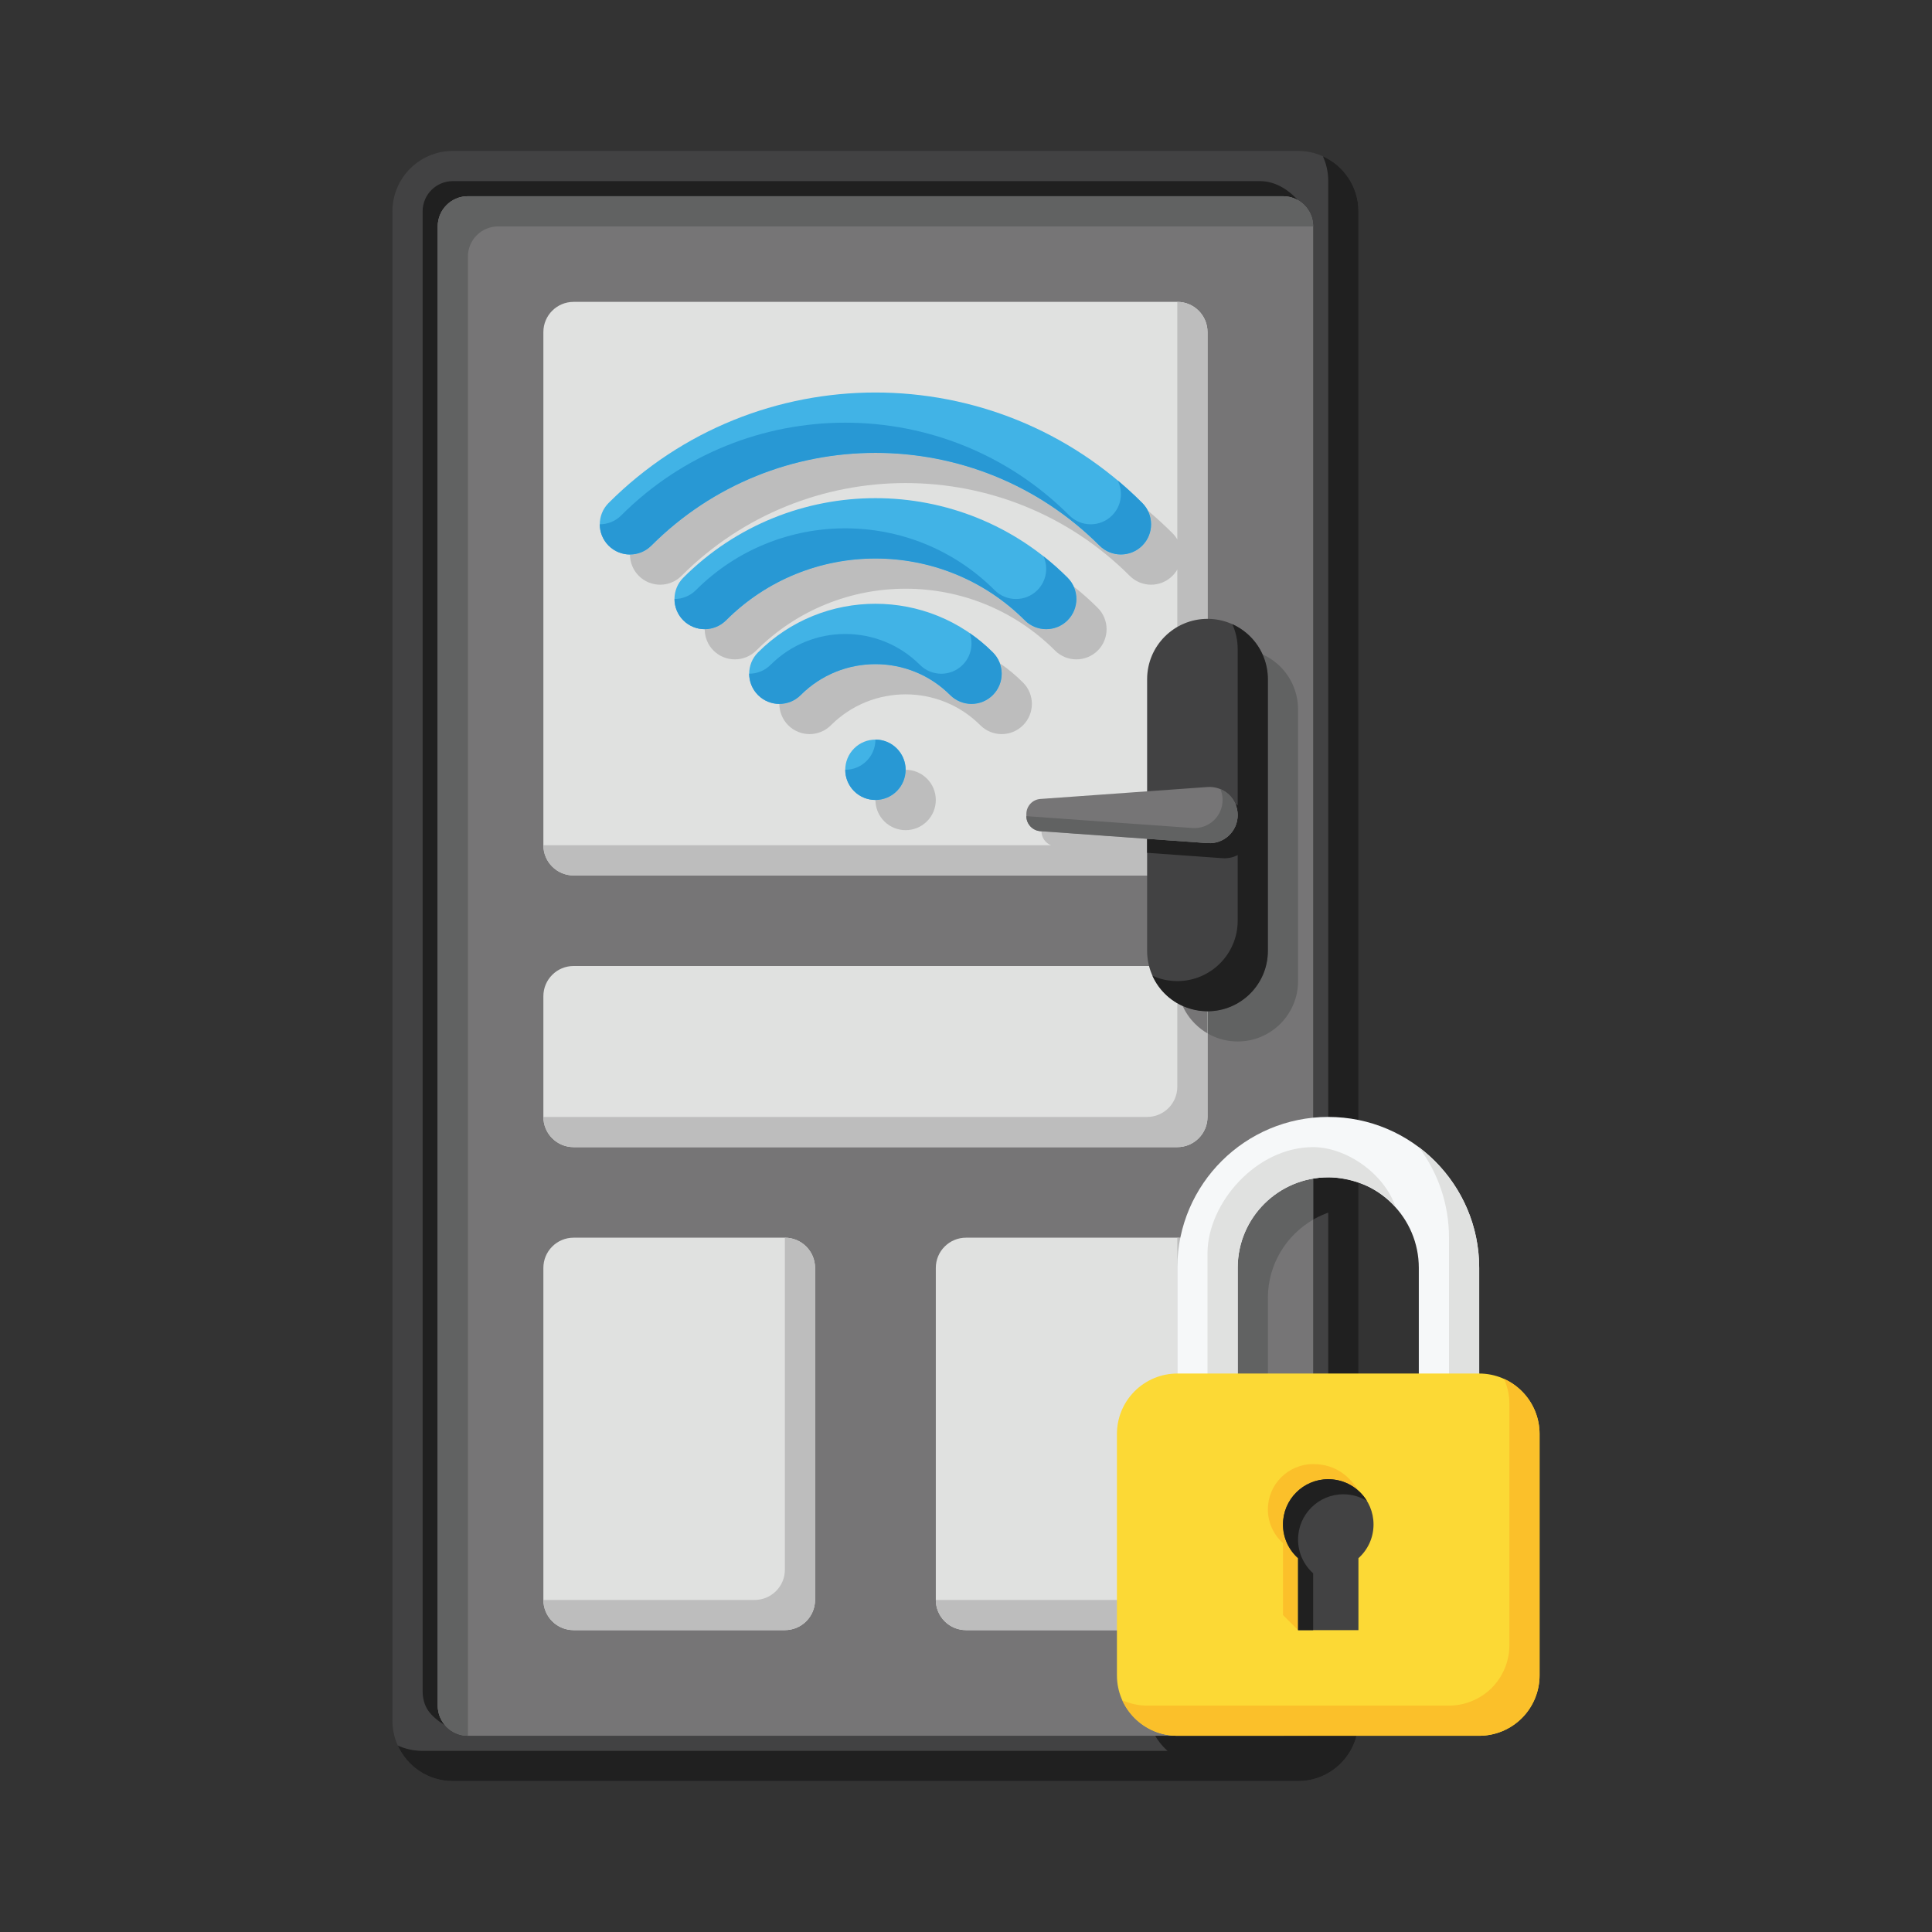
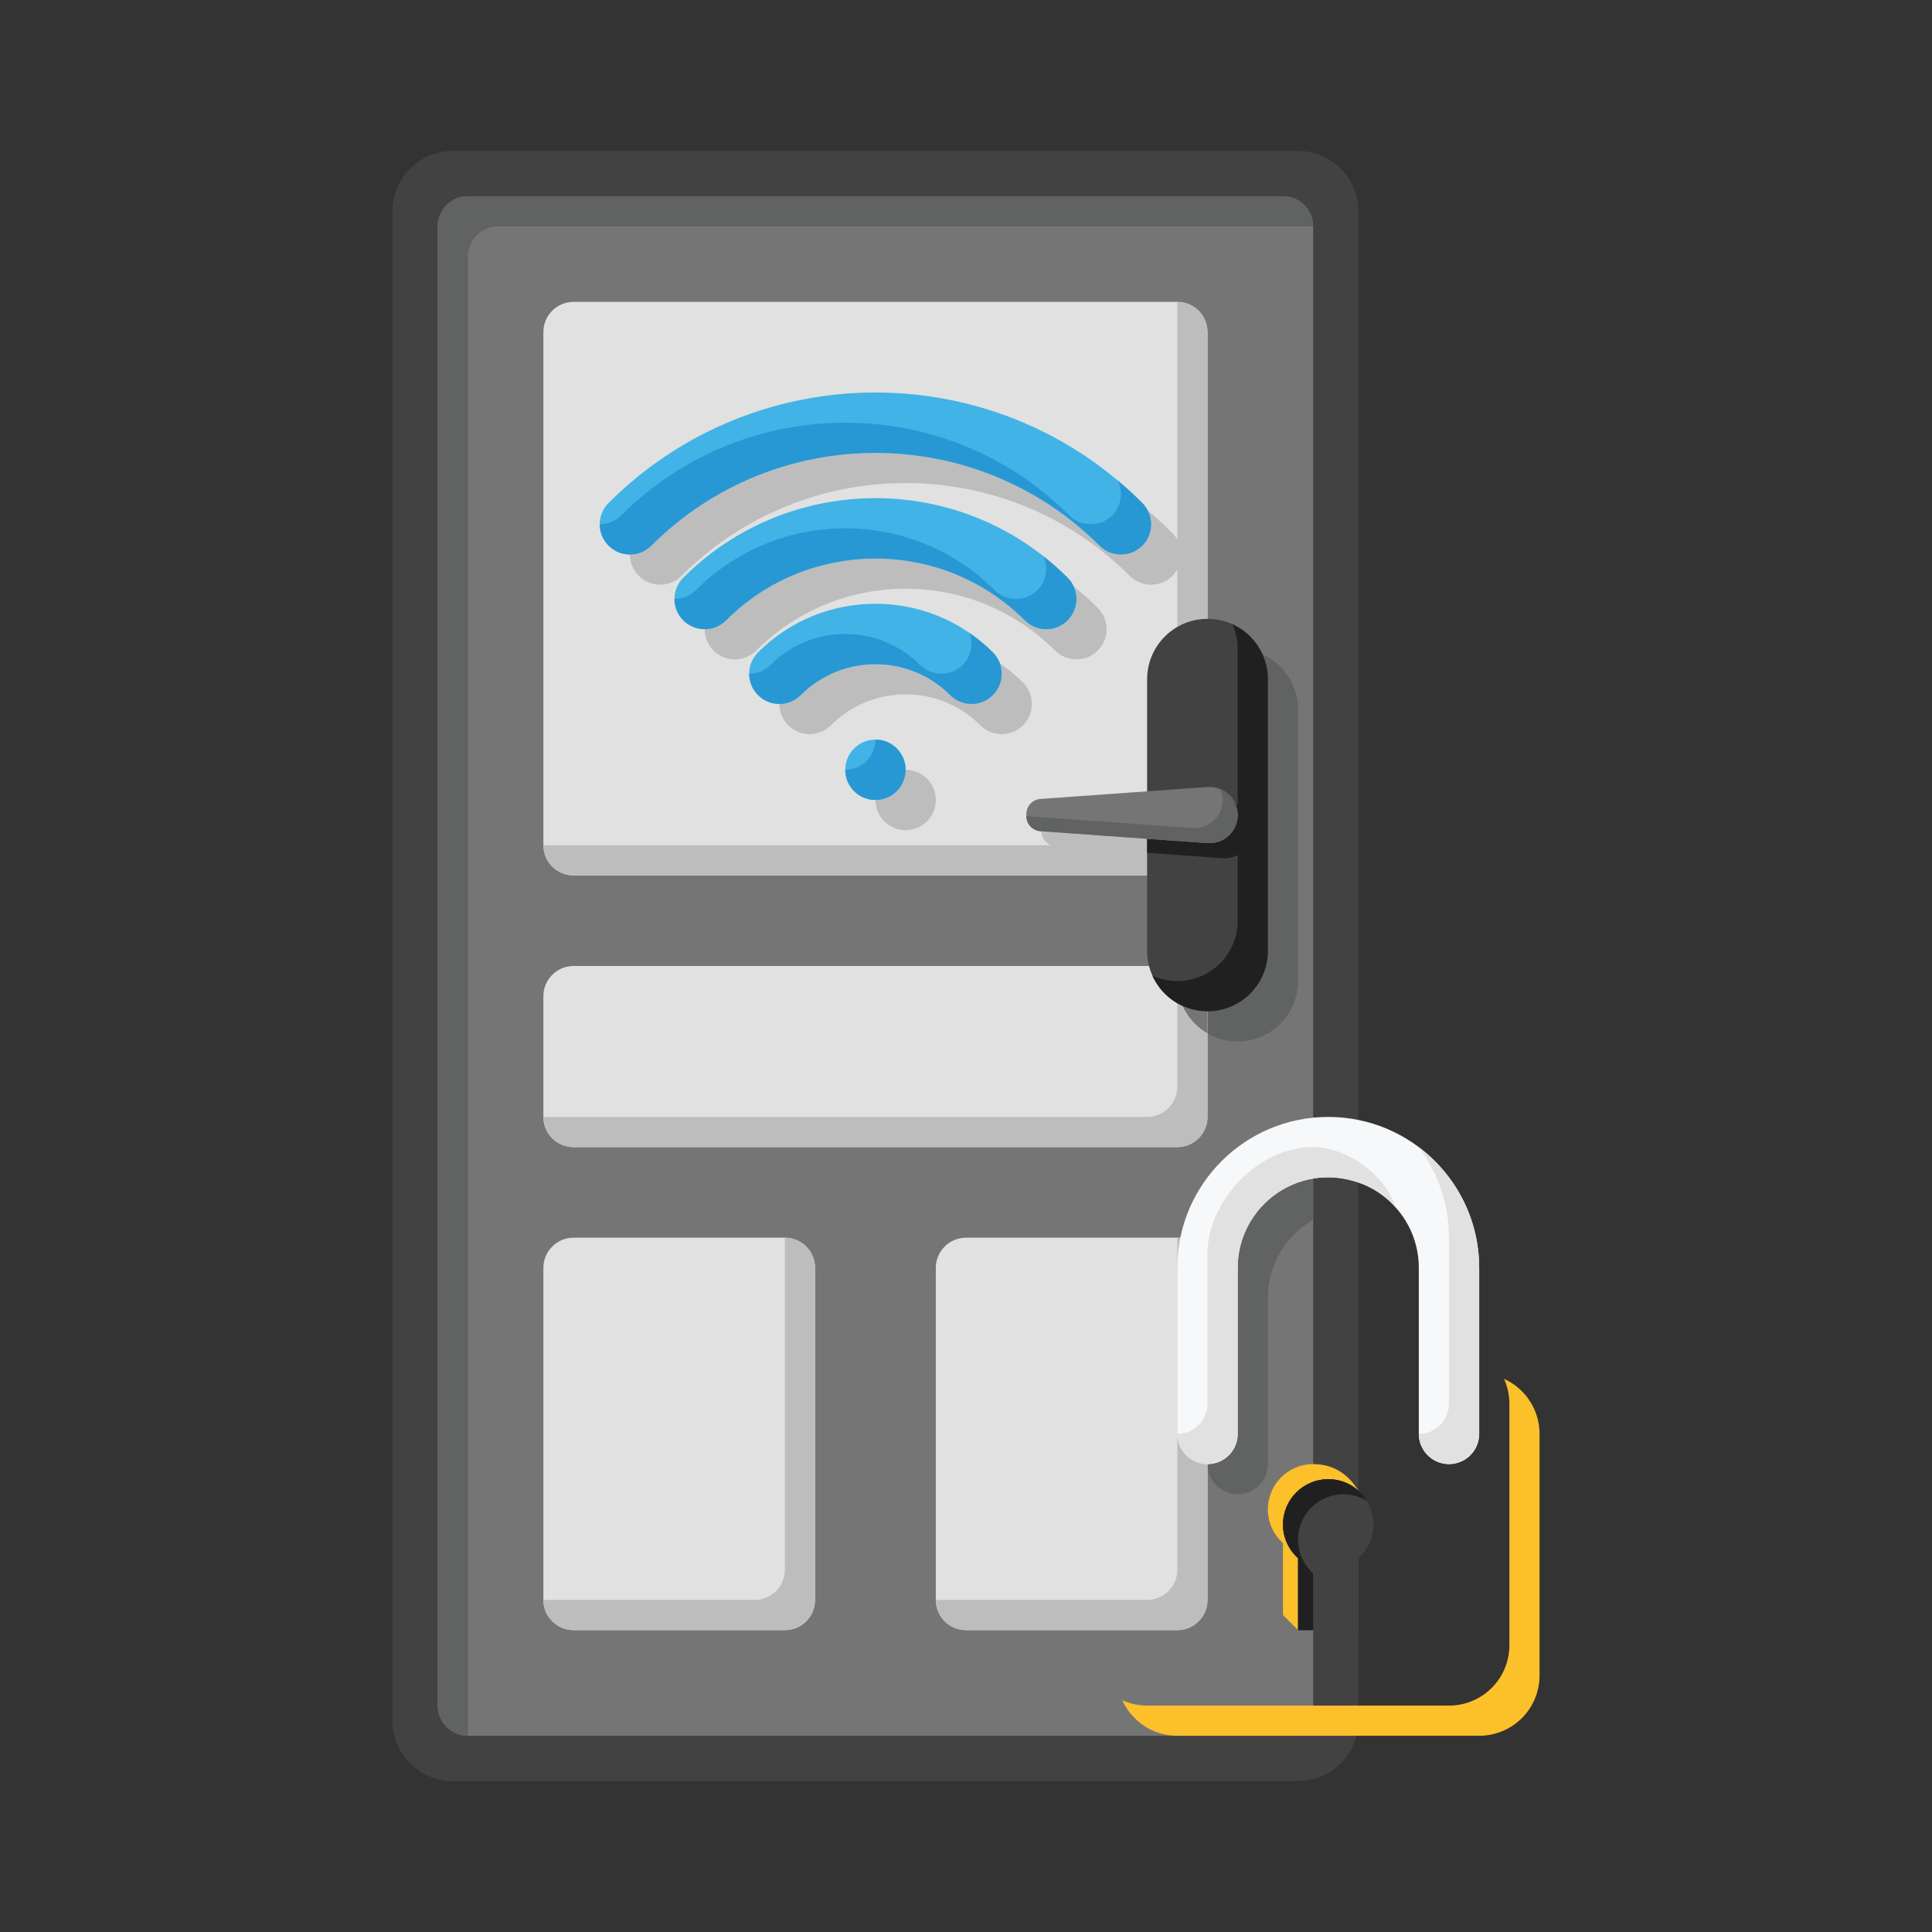
<svg xmlns="http://www.w3.org/2000/svg" width="48" height="48" viewBox="0 0 48 48" fill="none">
  <rect x="0" y="0" width="48" height="48" fill="#333333" stroke="none" />
  <g style="mix-blend-mode:luminosity">
    <path fill-rule="evenodd" clip-rule="evenodd" d="M33.75 5.25C33.75 4.422 33.078 3.75 32.25 3.75C27.941 3.75 15.559 3.75 11.25 3.75C10.422 3.75 9.75 4.422 9.75 5.25C9.75 11.618 9.75 36.382 9.75 42.75C9.75 43.578 10.422 44.25 11.25 44.25C15.559 44.25 27.941 44.25 32.25 44.25C33.078 44.25 33.75 43.578 33.75 42.75C33.75 36.382 33.75 11.618 33.75 5.25Z" fill="#424243" />
-     <path fill-rule="evenodd" clip-rule="evenodd" d="M33 29.25C31.764 29.25 30.759 30.266 30.75 31.5V35.625C30.75 36.039 30.414 36.375 30 36.375C30 36.789 30.336 37.125 30.75 37.125C31.164 37.125 31.5 36.789 31.5 36.375V32.234C31.507 31.262 32.132 30.436 33 30.128V42C33 42.448 32.804 42.85 32.492 43.125H29.25C29.035 43.125 28.825 43.079 28.633 42.992C28.707 43.156 28.81 43.306 28.94 43.436C28.962 43.458 28.985 43.479 29.008 43.5H10.5C10.28 43.5 10.071 43.453 9.883 43.367C10.118 43.888 10.642 44.25 11.25 44.25C15.559 44.25 27.941 44.25 32.25 44.25C33.078 44.25 33.75 43.578 33.75 42.75C33.75 36.382 33.75 11.618 33.75 5.25C33.75 4.642 33.388 4.118 32.867 3.883C32.953 4.071 33 4.28 33 4.5V29.25ZM11.06 42.867C10.944 42.736 10.875 42.564 10.875 42.375C10.875 37.511 10.875 10.489 10.875 5.625C10.875 5.211 11.211 4.875 11.625 4.875C14.972 4.875 28.528 4.875 31.875 4.875C32.012 4.875 32.14 4.911 32.25 4.976C32.057 4.761 31.722 4.5 31.307 4.5C27.96 4.5 14.597 4.5 11.25 4.5C10.836 4.5 10.5 4.836 10.5 5.25C10.5 10.114 10.5 37.136 10.5 42C10.5 42.414 10.685 42.63 11.059 42.867H11.06Z" fill="#202020" />
    <path fill-rule="evenodd" clip-rule="evenodd" d="M32.625 5.625C32.625 5.211 32.289 4.875 31.875 4.875C28.528 4.875 14.972 4.875 11.625 4.875C11.211 4.875 10.875 5.211 10.875 5.625C10.875 10.489 10.875 37.511 10.875 42.375C10.875 42.789 11.211 43.125 11.625 43.125C14.972 43.125 28.528 43.125 31.875 43.125C32.289 43.125 32.625 42.789 32.625 42.375C32.625 37.511 32.625 10.489 32.625 5.625Z" fill="#767576" />
    <path fill-rule="evenodd" clip-rule="evenodd" d="M11.625 43.125V6.375C11.625 5.961 11.961 5.625 12.375 5.625H32.625C32.625 5.211 32.289 4.875 31.875 4.875C28.528 4.875 14.972 4.875 11.625 4.875C11.211 4.875 10.875 5.211 10.875 5.625C10.875 10.489 10.875 37.511 10.875 42.375C10.875 42.789 11.211 43.125 11.625 43.125ZM32.625 29.275C31.44 29.439 30.758 30.379 30.75 31.5V35.625C30.75 36.039 30.414 36.375 30 36.375C30 36.789 30.336 37.125 30.75 37.125C31.164 37.125 31.5 36.789 31.5 36.375V32.233C31.506 31.409 31.957 30.688 32.625 30.302V29.275ZM31.367 16.258C31.454 16.45 31.5 16.66 31.5 16.875V23.625C31.5 24.453 30.828 25.125 30 25.125C29.785 25.125 29.575 25.079 29.383 24.992C29.457 25.156 29.56 25.306 29.689 25.436C29.971 25.717 30.352 25.875 30.75 25.875C31.578 25.875 32.25 25.203 32.25 24.375V17.625C32.25 17.227 32.092 16.846 31.811 16.564C31.681 16.435 31.531 16.332 31.367 16.258Z" fill="#616262" />
    <path fill-rule="evenodd" clip-rule="evenodd" d="M30 31.5C30 31.301 29.921 31.11 29.78 30.97C29.64 30.829 29.449 30.75 29.25 30.75C27.951 30.75 25.299 30.75 24 30.75C23.801 30.75 23.61 30.829 23.47 30.97C23.329 31.11 23.25 31.301 23.25 31.5C23.25 33.316 23.25 37.934 23.25 39.75C23.25 39.949 23.329 40.14 23.47 40.28C23.61 40.421 23.801 40.5 24 40.5C25.299 40.5 27.951 40.5 29.25 40.5C29.449 40.5 29.64 40.421 29.78 40.28C29.921 40.14 30 39.949 30 39.75C30 37.934 30 33.316 30 31.5ZM20.25 31.5C20.25 31.301 20.171 31.11 20.03 30.97C19.89 30.829 19.699 30.75 19.5 30.75C18.201 30.75 15.549 30.75 14.25 30.75C14.051 30.75 13.86 30.829 13.72 30.97C13.579 31.11 13.5 31.301 13.5 31.5C13.5 33.316 13.5 37.934 13.5 39.75C13.5 39.949 13.579 40.14 13.72 40.28C13.86 40.421 14.051 40.5 14.25 40.5C15.549 40.5 18.201 40.5 19.5 40.5C19.699 40.5 19.89 40.421 20.03 40.28C20.171 40.14 20.25 39.949 20.25 39.75C20.25 37.934 20.25 33.316 20.25 31.5ZM30 24.75C30 24.336 29.664 24 29.25 24C26.502 24 16.998 24 14.25 24C13.836 24 13.5 24.336 13.5 24.75C13.5 25.582 13.5 26.918 13.5 27.75C13.5 28.164 13.836 28.5 14.25 28.5C16.998 28.5 26.502 28.5 29.25 28.5C29.664 28.5 30 28.164 30 27.75C30 26.918 30 25.582 30 24.75ZM30 8.25C30 7.836 29.664 7.5 29.25 7.5C26.502 7.5 16.998 7.5 14.25 7.5C13.836 7.5 13.5 7.836 13.5 8.25C13.5 10.713 13.5 18.537 13.5 21C13.5 21.414 13.836 21.75 14.25 21.75C16.998 21.75 26.502 21.75 29.25 21.75C29.664 21.75 30 21.414 30 21C30 18.537 30 10.713 30 8.25Z" fill="#E0E1E0" />
    <path fill-rule="evenodd" clip-rule="evenodd" d="M29.25 30.75V39C29.25 39.199 29.171 39.39 29.03 39.53C28.89 39.671 28.699 39.75 28.5 39.75H23.25C23.25 39.949 23.329 40.14 23.47 40.28C23.61 40.421 23.801 40.5 24 40.5C25.299 40.5 27.951 40.5 29.25 40.5C29.449 40.5 29.64 40.421 29.78 40.28C29.921 40.14 30 39.949 30 39.75C30 37.934 30 33.316 30 31.5C30 31.301 29.921 31.11 29.78 30.97C29.64 30.829 29.449 30.75 29.25 30.75ZM19.5 30.75V39C19.5 39.199 19.421 39.39 19.28 39.53C19.14 39.671 18.949 39.75 18.75 39.75H13.5C13.5 39.949 13.579 40.14 13.72 40.28C13.86 40.421 14.051 40.5 14.25 40.5C15.549 40.5 18.201 40.5 19.5 40.5C19.699 40.5 19.89 40.421 20.03 40.28C20.171 40.14 20.25 39.949 20.25 39.75C20.25 37.934 20.25 33.316 20.25 31.5C20.25 31.301 20.171 31.11 20.03 30.97C19.89 30.829 19.699 30.75 19.5 30.75ZM29.25 24V27C29.25 27.414 28.914 27.75 28.5 27.75H13.5C13.5 28.164 13.836 28.5 14.25 28.5C16.998 28.5 26.502 28.5 29.25 28.5C29.664 28.5 30 28.164 30 27.75C30 26.918 30 25.582 30 24.75C30 24.336 29.664 24 29.25 24ZM28.923 20.869L25.875 20.652C25.875 20.809 25.973 20.945 26.113 21H13.5C13.5 21.414 13.836 21.75 14.25 21.75C16.998 21.75 26.502 21.75 29.25 21.75C29.664 21.75 30 21.414 30 21C30 18.537 30 10.713 30 8.25C30 7.836 29.664 7.5 29.25 7.5V13.404C29.218 13.347 29.177 13.294 29.129 13.246C28.932 13.049 28.727 12.861 28.517 12.685C28.661 12.967 28.615 13.321 28.379 13.557C28.086 13.85 27.611 13.85 27.318 13.557C24.245 10.483 19.255 10.483 16.182 13.557C16.035 13.703 15.843 13.776 15.651 13.776C15.651 13.968 15.725 14.16 15.871 14.307C16.164 14.6 16.639 14.6 16.932 14.307C20.005 11.233 24.995 11.233 28.068 14.307C28.361 14.6 28.836 14.6 29.129 14.307C29.177 14.258 29.218 14.205 29.25 14.149V20.25C29.25 20.507 29.12 20.735 28.923 20.869ZM22.5 19.125C22.692 19.125 22.884 19.198 23.03 19.345C23.323 19.638 23.323 20.113 23.03 20.406C22.738 20.698 22.262 20.698 21.97 20.406C21.823 20.259 21.75 20.067 21.75 19.875C21.942 19.875 22.134 19.802 22.28 19.656C22.427 19.509 22.5 19.317 22.5 19.125ZM24.839 16.477C24.938 16.743 24.881 17.055 24.667 17.269C24.374 17.562 23.899 17.562 23.606 17.269C22.582 16.245 20.918 16.245 19.894 17.269C19.747 17.415 19.555 17.488 19.363 17.488C19.363 17.68 19.437 17.872 19.583 18.019C19.876 18.312 20.351 18.312 20.644 18.019C21.668 16.995 23.332 16.995 24.356 18.019C24.649 18.312 25.124 18.312 25.417 18.019C25.71 17.726 25.71 17.251 25.417 16.958C25.236 16.777 25.043 16.617 24.839 16.477ZM17.508 15.632C17.508 15.824 17.581 16.017 17.727 16.163C18.02 16.455 18.495 16.455 18.788 16.163C20.837 14.114 24.163 14.114 26.212 16.163C26.505 16.455 26.98 16.455 27.273 16.163C27.566 15.87 27.566 15.395 27.273 15.102C27.082 14.911 26.882 14.734 26.674 14.57C26.801 14.847 26.751 15.185 26.523 15.413C26.23 15.705 25.755 15.705 25.462 15.413C23.413 13.364 20.087 13.364 18.038 15.413C17.891 15.559 17.699 15.632 17.508 15.632Z" fill="#BDBDBD" />
    <path fill-rule="evenodd" clip-rule="evenodd" d="M30 25.674V25.125C29.785 25.125 29.575 25.079 29.383 24.992C29.457 25.156 29.56 25.306 29.69 25.435C29.783 25.529 29.888 25.609 30 25.674Z" fill="#767576" />
    <path fill-rule="evenodd" clip-rule="evenodd" d="M31.5 16.875C31.5 16.477 31.342 16.096 31.061 15.815C30.779 15.533 30.398 15.375 30 15.375C29.172 15.375 28.5 16.047 28.5 16.875V23.625C28.5 24.023 28.658 24.404 28.939 24.686C29.221 24.967 29.602 25.125 30 25.125C30.828 25.125 31.5 24.453 31.5 23.625V16.875Z" fill="#424243" />
    <path fill-rule="evenodd" clip-rule="evenodd" d="M30.75 20.006C30.732 19.997 30.714 19.988 30.696 19.981C30.731 20.065 30.75 20.157 30.75 20.25C30.75 20.444 30.669 20.629 30.528 20.761C30.386 20.893 30.195 20.96 30.002 20.947L28.5 20.839V21.188L30.377 21.322C30.507 21.331 30.636 21.303 30.75 21.244V22.875C30.75 23.703 30.078 24.375 29.25 24.375C29.035 24.375 28.825 24.329 28.633 24.242C28.707 24.406 28.81 24.556 28.939 24.686C29.221 24.967 29.602 25.125 30 25.125C30.828 25.125 31.5 24.453 31.5 23.625V16.875C31.5 16.477 31.342 16.096 31.061 15.815C30.931 15.685 30.781 15.582 30.617 15.508C30.704 15.7 30.75 15.91 30.75 16.125V20.006Z" fill="#202020" />
    <path fill-rule="evenodd" clip-rule="evenodd" d="M30.75 20.25C30.75 20.056 30.669 19.871 30.528 19.739C30.386 19.607 30.195 19.54 30.002 19.553C28.851 19.636 26.69 19.79 25.848 19.85C25.652 19.864 25.5 20.027 25.5 20.224C25.5 20.241 25.5 20.259 25.5 20.276C25.5 20.473 25.652 20.636 25.848 20.65C26.69 20.71 28.851 20.864 30.002 20.947C30.195 20.96 30.386 20.893 30.528 20.761C30.669 20.629 30.75 20.444 30.75 20.25Z" fill="#767576" />
    <path fill-rule="evenodd" clip-rule="evenodd" d="M30.321 19.606C30.356 19.69 30.375 19.782 30.375 19.875C30.375 20.069 30.294 20.254 30.153 20.386C30.011 20.518 29.82 20.585 29.627 20.572L25.5 20.277C25.5 20.473 25.652 20.636 25.848 20.65C26.69 20.71 28.851 20.864 30.002 20.947C30.195 20.96 30.386 20.893 30.528 20.761C30.669 20.629 30.75 20.444 30.75 20.25C30.75 20.056 30.669 19.871 30.528 19.739C30.466 19.682 30.396 19.637 30.321 19.606Z" fill="#616262" />
    <path fill-rule="evenodd" clip-rule="evenodd" d="M29.25 31.476V35.625C29.25 36.039 29.586 36.375 30 36.375C30.414 36.375 30.75 36.039 30.75 35.625V31.483C30.759 30.249 31.764 29.25 33 29.25C34.242 29.25 35.25 30.258 35.25 31.5V35.625C35.25 36.039 35.586 36.375 36 36.375C36.414 36.375 36.75 36.039 36.75 35.625V31.5C36.75 29.43 35.07 27.75 33 27.75C30.938 27.75 29.263 29.417 29.25 31.476Z" fill="#F6F8F9" />
    <path fill-rule="evenodd" clip-rule="evenodd" d="M29.25 35.625C29.25 36.039 29.586 36.375 30 36.375C30.414 36.375 30.75 36.039 30.75 35.625V31.483C30.759 30.249 31.764 29.25 33 29.25C33.429 29.25 34.234 29.427 34.677 30C34.394 29.147 33.438 28.5 32.625 28.5C31.21 28.5 30.009 29.891 30 31.125V34.875C30 35.289 29.664 35.625 29.25 35.625ZM35.25 28.5C35.721 29.127 36 29.906 36 30.75V34.875C36 35.289 35.664 35.625 35.25 35.625C35.25 36.039 35.586 36.375 36 36.375C36.414 36.375 36.75 36.039 36.75 35.625V31.5C36.75 30.274 36.16 29.185 35.25 28.5Z" fill="#E0E1E0" />
-     <path fill-rule="evenodd" clip-rule="evenodd" d="M38.25 35.625C38.25 35.227 38.092 34.846 37.81 34.565C37.529 34.283 37.148 34.125 36.75 34.125C34.754 34.125 31.246 34.125 29.25 34.125C28.852 34.125 28.471 34.283 28.189 34.565C27.908 34.846 27.75 35.227 27.75 35.625C27.75 37.29 27.75 39.96 27.75 41.625C27.75 42.023 27.908 42.404 28.189 42.685C28.471 42.967 28.852 43.125 29.25 43.125C31.246 43.125 34.754 43.125 36.75 43.125C37.148 43.125 37.529 42.967 37.81 42.685C38.092 42.404 38.25 42.023 38.25 41.625C38.25 39.96 38.25 37.29 38.25 35.625Z" fill="#FCD935" />
    <path fill-rule="evenodd" clip-rule="evenodd" d="M37.367 34.258C37.454 34.45 37.5 34.66 37.5 34.875C37.5 36.54 37.5 39.21 37.5 40.875C37.5 41.273 37.342 41.654 37.061 41.936C36.779 42.217 36.398 42.375 36 42.375C34.004 42.375 30.496 42.375 28.5 42.375C28.285 42.375 28.075 42.329 27.883 42.242C27.957 42.406 28.06 42.556 28.19 42.686C28.471 42.967 28.852 43.125 29.25 43.125C31.246 43.125 34.754 43.125 36.75 43.125C37.148 43.125 37.529 42.967 37.811 42.686C38.092 42.404 38.25 42.023 38.25 41.625C38.25 39.96 38.25 37.29 38.25 35.625C38.25 35.227 38.092 34.846 37.811 34.565C37.681 34.435 37.531 34.332 37.367 34.258ZM32.25 40.5L31.875 40.125V38.338C31.645 38.132 31.5 37.833 31.5 37.5C31.5 36.879 32.004 36.375 32.625 36.375C33.212 36.375 33.552 36.713 33.75 37.037C33.494 36.806 33.215 36.75 33 36.75C32.379 36.75 31.875 37.254 31.875 37.875C31.875 38.208 32.02 38.507 32.25 38.713V40.5Z" fill="#FBC02A" />
    <path fill-rule="evenodd" clip-rule="evenodd" d="M32.25 38.713C32.02 38.507 31.875 38.208 31.875 37.875C31.875 37.254 32.379 36.75 33 36.75C33.621 36.75 34.125 37.254 34.125 37.875C34.125 38.208 33.98 38.507 33.75 38.713V40.5H32.25V38.713Z" fill="#424243" />
    <path fill-rule="evenodd" clip-rule="evenodd" d="M32.625 40.5H32.25V38.713C32.02 38.507 31.875 38.208 31.875 37.875C31.875 37.254 32.379 36.75 33 36.75C33.407 36.75 33.763 36.966 33.961 37.289C33.79 37.185 33.59 37.125 33.375 37.125C32.754 37.125 32.25 37.629 32.25 38.25C32.25 38.583 32.395 38.882 32.625 39.088V40.5Z" fill="#202020" />
    <path fill-rule="evenodd" clip-rule="evenodd" d="M21.22 18.595C21.512 18.302 21.988 18.302 22.28 18.595C22.573 18.888 22.573 19.363 22.28 19.656C21.988 19.948 21.512 19.948 21.22 19.656C20.927 19.363 20.927 18.888 21.22 18.595ZM19.894 17.269C20.918 16.245 22.582 16.245 23.606 17.269C23.899 17.562 24.374 17.562 24.667 17.269C24.96 16.976 24.96 16.501 24.667 16.208C23.057 14.598 20.443 14.598 18.833 16.208C18.54 16.501 18.54 16.976 18.833 17.269C19.126 17.562 19.601 17.562 19.894 17.269ZM18.038 15.413C20.087 13.364 23.413 13.364 25.462 15.413C25.755 15.705 26.23 15.705 26.523 15.413C26.816 15.12 26.816 14.645 26.523 14.352C23.889 11.718 19.611 11.718 16.977 14.352C16.684 14.645 16.684 15.12 16.977 15.413C17.27 15.705 17.745 15.705 18.038 15.413ZM16.182 13.557C19.255 10.483 24.245 10.483 27.318 13.557C27.611 13.85 28.086 13.85 28.379 13.557C28.672 13.264 28.672 12.789 28.379 12.496C24.72 8.837 18.78 8.837 15.121 12.496C14.828 12.789 14.828 13.264 15.121 13.557C15.414 13.85 15.889 13.85 16.182 13.557Z" fill="#41B3E6" />
    <path fill-rule="evenodd" clip-rule="evenodd" d="M21.75 18.375C21.942 18.375 22.134 18.448 22.28 18.595C22.573 18.888 22.573 19.363 22.28 19.656C21.988 19.948 21.512 19.948 21.22 19.656C21.073 19.509 21 19.317 21 19.125C21.192 19.125 21.384 19.052 21.53 18.906C21.677 18.759 21.75 18.567 21.75 18.375ZM24.089 15.727C24.188 15.993 24.131 16.305 23.917 16.519C23.624 16.812 23.149 16.812 22.856 16.519C21.832 15.495 20.168 15.495 19.144 16.519C18.997 16.665 18.805 16.738 18.613 16.738C18.613 16.93 18.687 17.122 18.833 17.269C19.126 17.562 19.601 17.562 19.894 17.269C20.918 16.245 22.582 16.245 23.606 17.269C23.899 17.562 24.374 17.562 24.667 17.269C24.96 16.976 24.96 16.501 24.667 16.208C24.486 16.027 24.293 15.867 24.089 15.727ZM16.758 14.882C16.758 15.074 16.831 15.267 16.977 15.413C17.27 15.705 17.745 15.705 18.038 15.413C20.087 13.364 23.413 13.364 25.462 15.413C25.755 15.705 26.23 15.705 26.523 15.413C26.816 15.12 26.816 14.645 26.523 14.352C26.332 14.161 26.132 13.984 25.924 13.82C26.051 14.097 26.001 14.435 25.773 14.663C25.48 14.955 25.005 14.955 24.712 14.663C22.663 12.614 19.337 12.614 17.288 14.663C17.141 14.809 16.949 14.882 16.758 14.882ZM14.901 13.026C14.901 13.218 14.975 13.41 15.121 13.557C15.414 13.849 15.889 13.849 16.182 13.557C19.255 10.483 24.245 10.483 27.318 13.557C27.611 13.849 28.086 13.849 28.379 13.557C28.672 13.264 28.672 12.789 28.379 12.496C28.182 12.298 27.977 12.111 27.767 11.935C27.911 12.217 27.865 12.571 27.629 12.807C27.336 13.099 26.861 13.099 26.568 12.807C23.495 9.733 18.505 9.733 15.432 12.807C15.285 12.953 15.093 13.026 14.901 13.026Z" fill="#2898D4" />
  </g>
</svg>